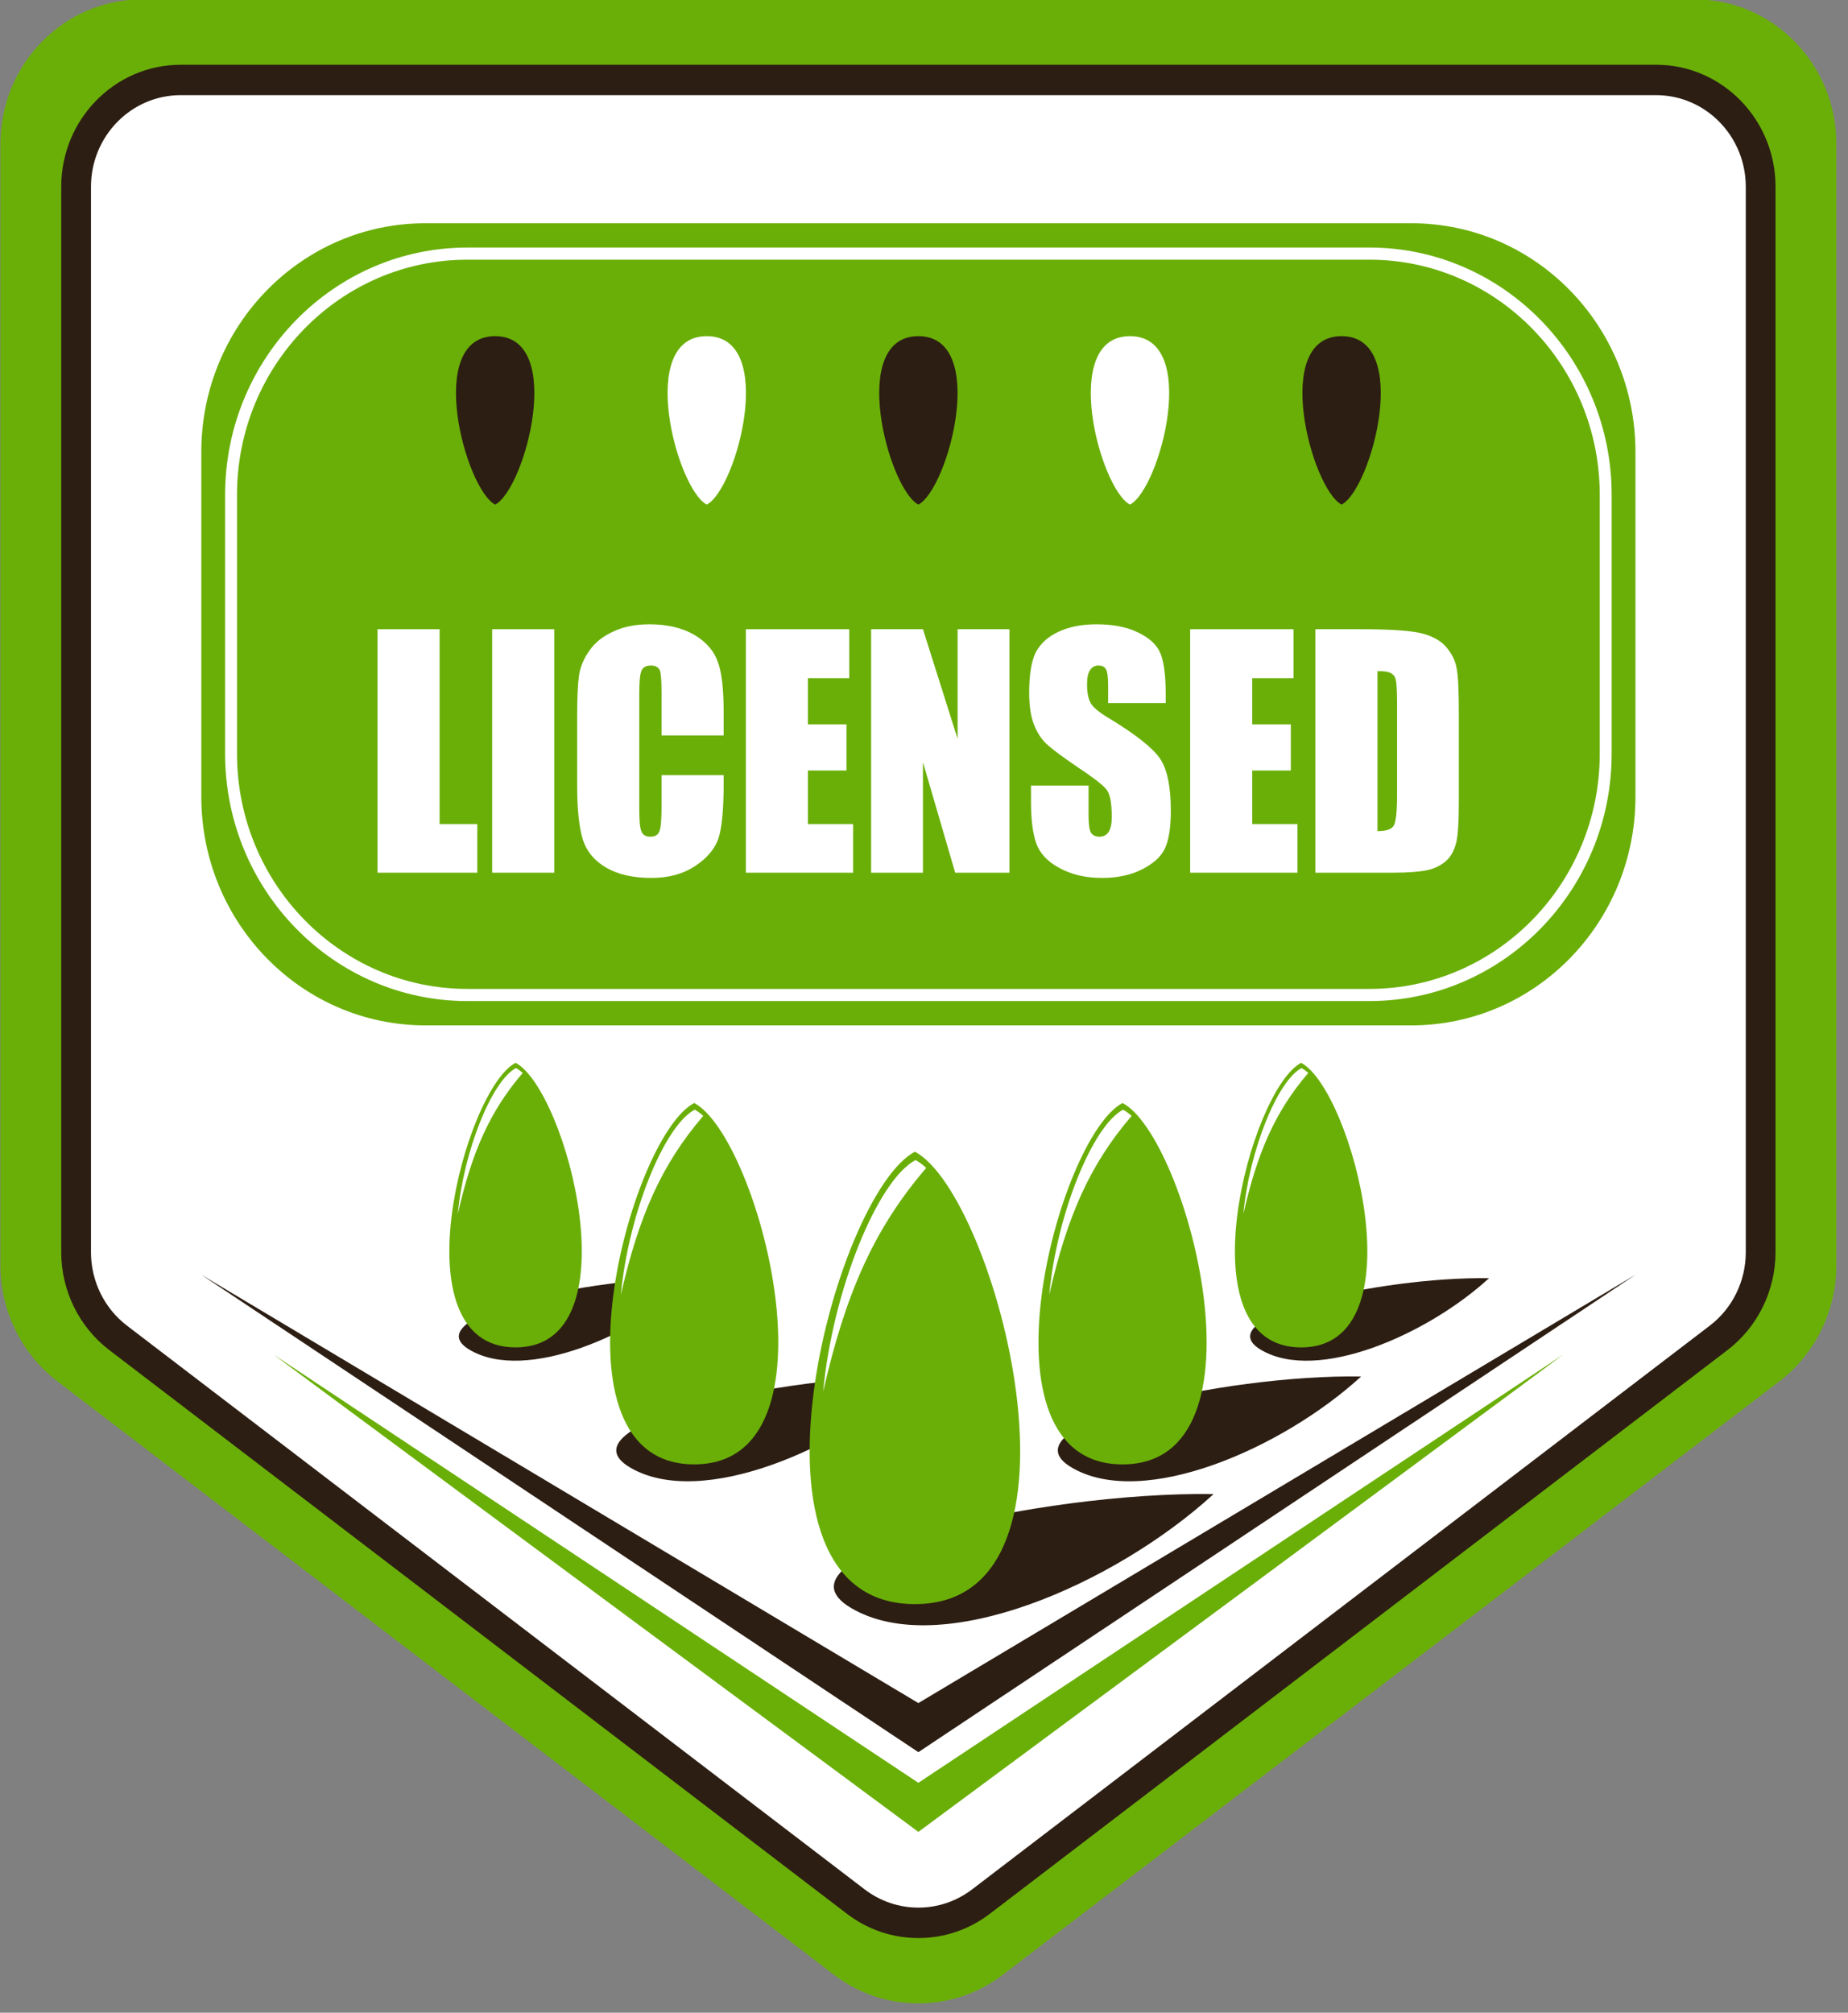
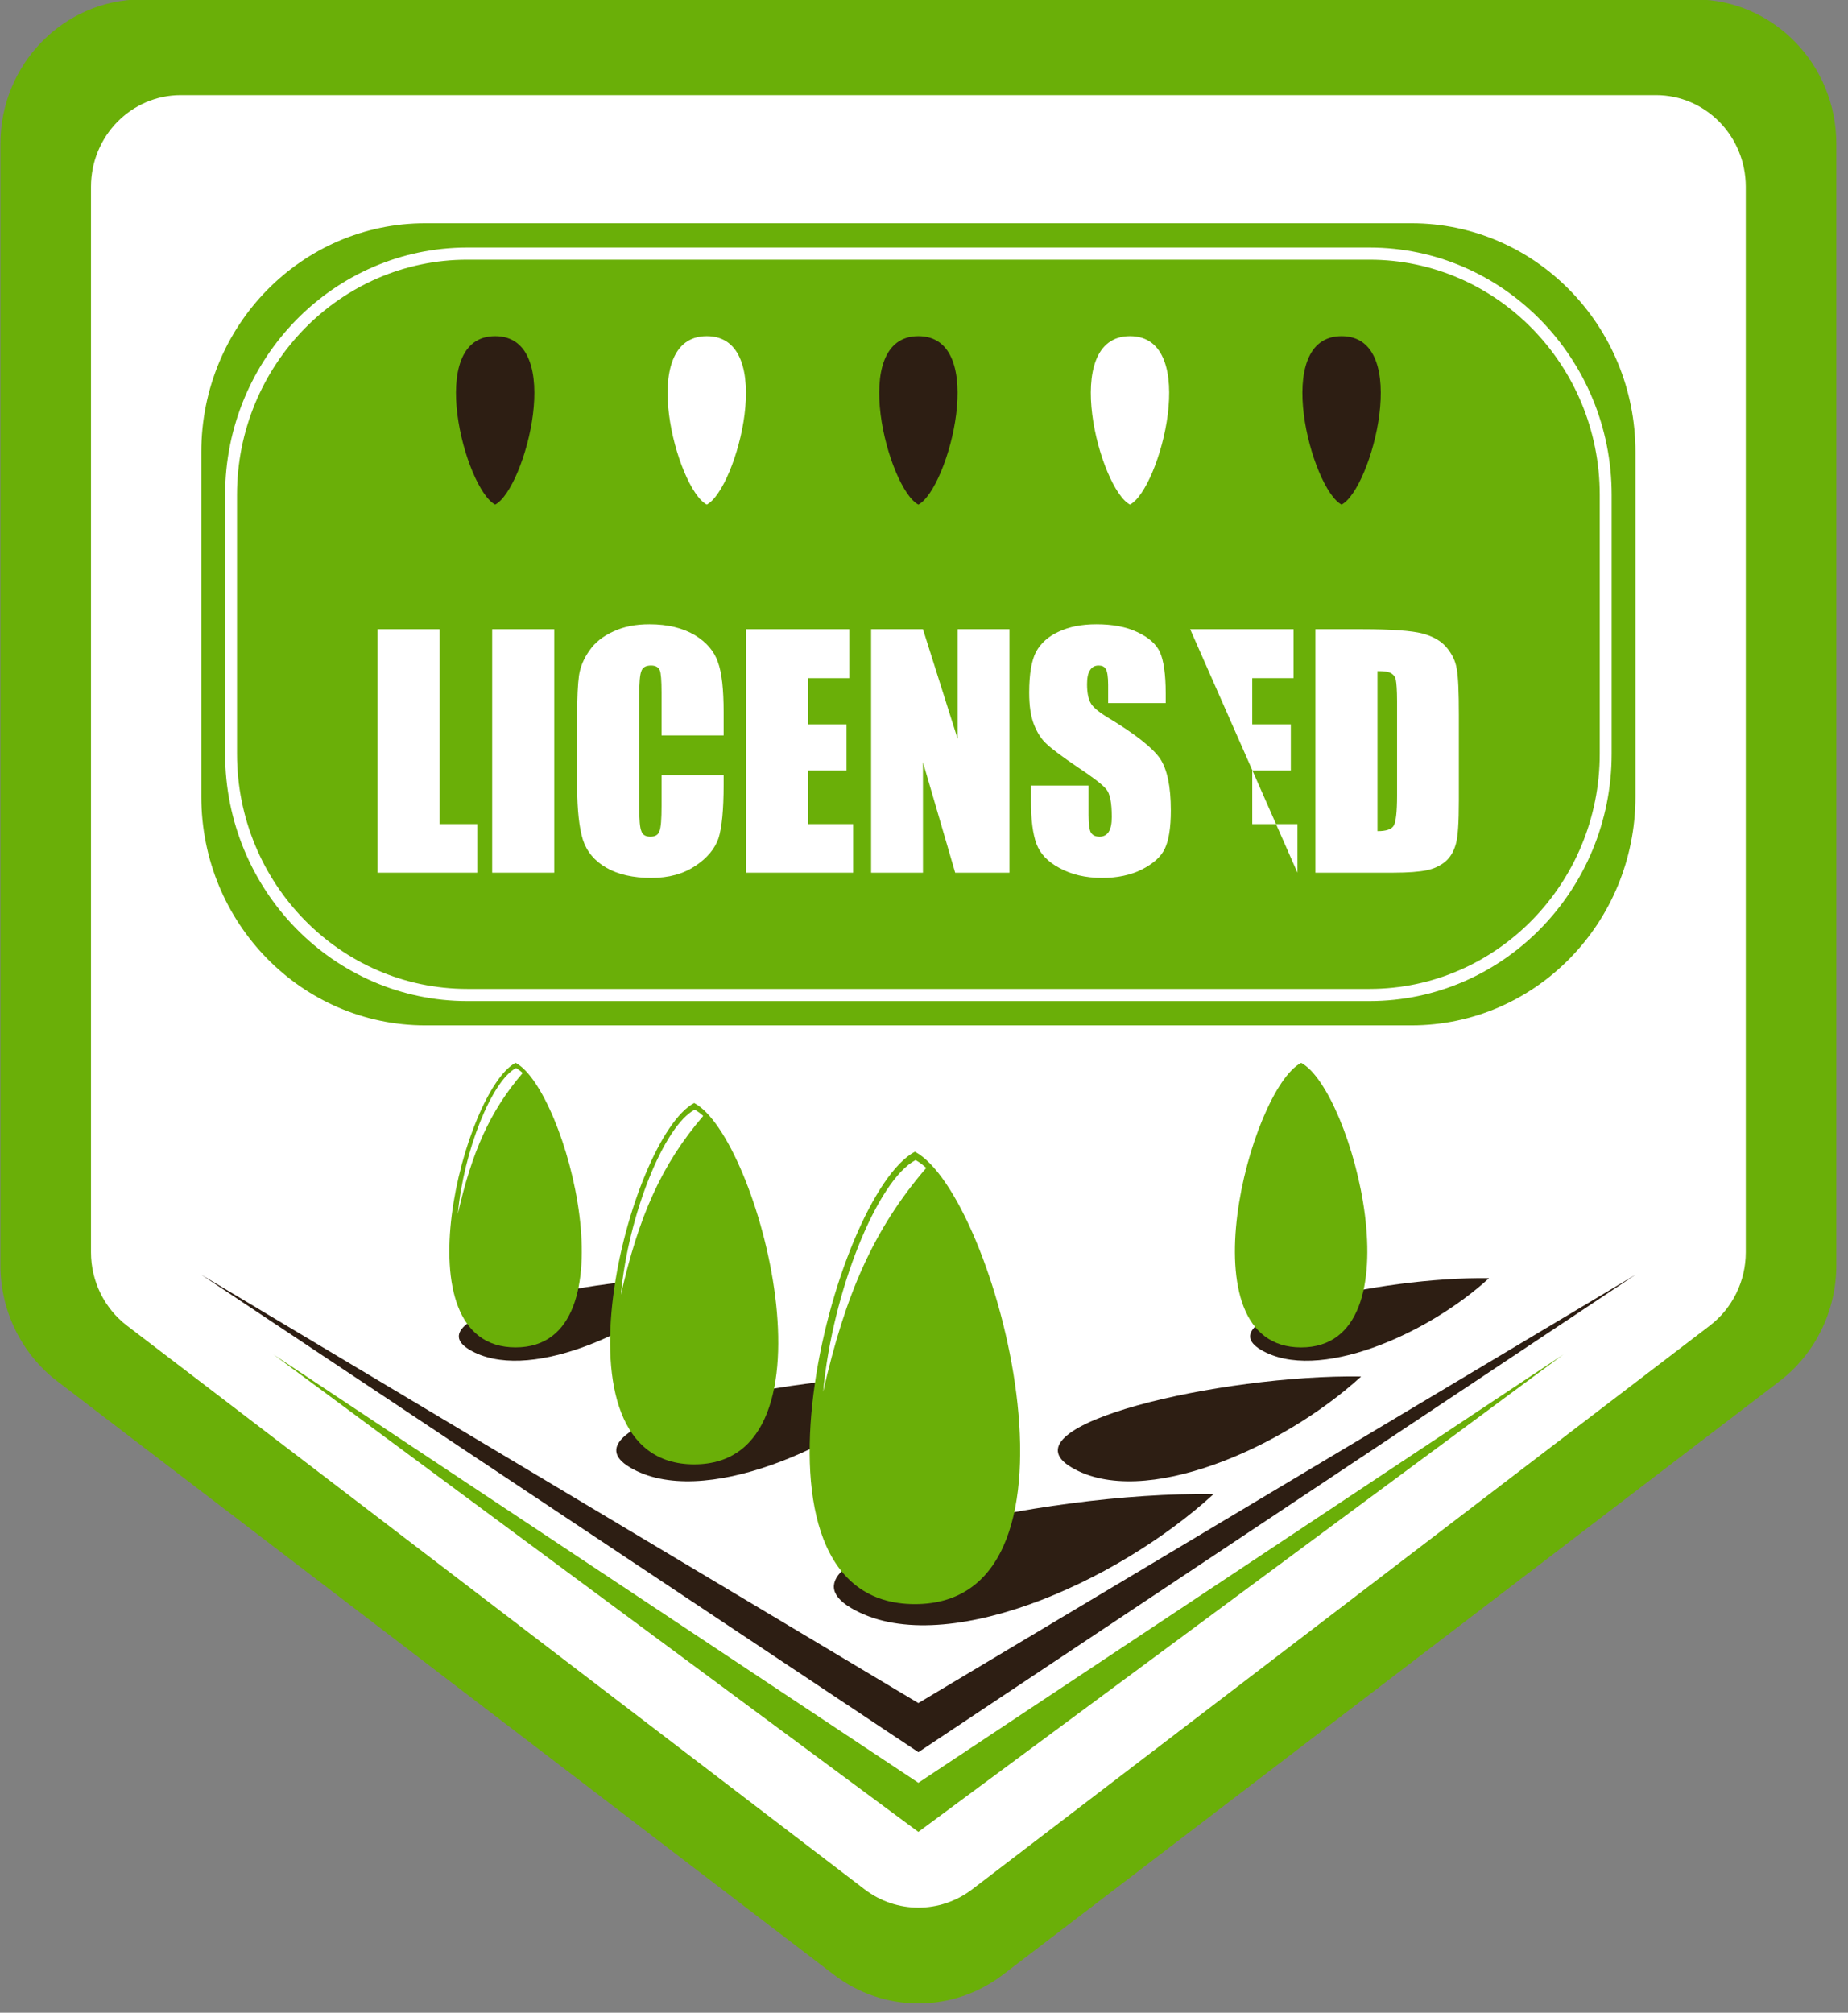
<svg xmlns="http://www.w3.org/2000/svg" width="100%" height="100%" viewBox="0 0 146 159" version="1.1" xml:space="preserve" style="fill-rule:evenodd;clip-rule:evenodd;stroke-linejoin:round;stroke-miterlimit:2;">
  <rect x="0" y="0" width="146" height="159" fill="#808080" stroke="none" />
  <g transform="matrix(1,0,0,1,-411.485,-93.796)">
    <g transform="matrix(0.895,0,0,0.914,50.861,10.213)">
      <g transform="matrix(1,0,0,1,0,5.954)">
        <g transform="matrix(1,0,0,1,19.062,72.699)">
          <path d="M464.938,185.948C462.223,185.948 459.64,185.089 457.466,183.462L388.908,132.163C385.777,129.82 383.908,126.087 383.908,122.177L383.908,25.218C383.908,18.341 389.503,12.746 396.38,12.746L533.496,12.746C540.374,12.746 545.968,18.341 545.968,25.218L545.968,122.177C545.968,126.087 544.099,129.82 540.968,132.163L472.41,183.462C470.236,185.089 467.653,185.948 464.938,185.948Z" style="fill:rgb(106,175,8);fill-rule:nonzero;" />
        </g>
        <g transform="matrix(1,0,0,1,19.062,72.699)">
-           <path d="M464.938,180.303C462.645,180.303 460.462,179.577 458.627,178.203L393.499,129.47C390.854,127.491 389.275,124.337 389.275,121.035L389.275,28.927C389.275,23.118 394.001,18.392 399.81,18.392L530.067,18.392C535.876,18.392 540.601,23.118 540.601,28.927L540.601,121.035C540.601,124.337 539.022,127.491 536.378,129.47L471.25,178.203C469.414,179.577 467.231,180.303 464.938,180.303Z" style="fill:rgb(45,30,19);fill-rule:nonzero;" />
-         </g>
+           </g>
        <g transform="matrix(1,0,0,1,19.062,72.699)">
          <path d="M534.798,127.372L469.685,176.093C466.871,178.199 463.005,178.199 460.191,176.093L395.078,127.372C393.078,125.876 391.901,123.524 391.901,121.027L391.901,28.941C391.901,24.565 395.449,21.018 399.825,21.018L530.051,21.018C534.428,21.018 537.975,24.565 537.975,28.941L537.975,121.027C537.975,123.524 536.798,125.876 534.798,127.372Z" style="fill:white;fill-rule:nonzero;" />
        </g>
        <g transform="matrix(1,0,0,1,19.062,72.699)">
          <path d="M508.464,101.418L421.412,101.418C410.492,101.418 401.64,92.566 401.64,81.646L401.64,51.862C401.64,40.942 410.492,32.09 421.412,32.09L508.464,32.09C519.384,32.09 528.236,40.942 528.236,51.862L528.236,81.646C528.236,92.566 519.384,101.418 508.464,101.418Z" style="fill:rgb(106,175,8);fill-rule:nonzero;" />
        </g>
        <g transform="matrix(1,0,0,1,19.062,72.699)">
          <path d="M504.761,99.317L425.115,99.317C413.329,99.317 403.741,89.729 403.741,77.943L403.741,55.565C403.741,43.779 413.329,34.191 425.115,34.191L504.761,34.191C516.546,34.191 526.135,43.779 526.135,55.565L526.135,77.943C526.135,89.729 516.546,99.317 504.761,99.317ZM425.115,35.241C413.908,35.241 404.792,44.358 404.792,55.565L404.792,77.943C404.792,89.149 413.908,98.267 425.115,98.267L504.761,98.267C515.967,98.267 525.084,89.149 525.084,77.943L525.084,55.565C525.084,44.358 515.967,35.241 504.761,35.241L425.115,35.241Z" style="fill:white;fill-rule:nonzero;" />
        </g>
        <g transform="matrix(1,0,0,1,19.062,72.699)">
          <path d="M445.459,123.268C440.016,128.149 430.292,132.341 425.322,129.458C420.395,126.6 435.759,123.123 445.459,123.268Z" style="fill:rgb(45,30,19);" />
        </g>
        <g transform="matrix(1,0,0,1,19.062,72.699)">
          <path d="M429.38,104.654C433.876,106.963 439.907,129.252 429.38,129.252C418.854,129.252 424.885,106.963 429.38,104.654Z" style="fill:rgb(106,175,8);" />
        </g>
        <g transform="matrix(1,0,0,1,19.062,72.699)">
          <path d="M429.416,105.108C429.611,105.21 429.809,105.354 430.01,105.534C427.099,108.848 425.519,112.391 424.284,117.709C424.803,112.232 427.299,106.196 429.416,105.108Z" style="fill:white;" />
        </g>
        <g transform="matrix(1,0,0,1,19.062,72.699)">
          <path d="M465.046,131.764C458.134,137.962 445.788,143.285 439.475,139.624C433.219,135.995 452.729,131.579 465.046,131.764Z" style="fill:rgb(45,30,19);" />
        </g>
        <g transform="matrix(1,0,0,1,19.062,72.699)">
          <path d="M445.148,108.128C450.856,111.061 458.514,139.362 445.148,139.362C431.782,139.362 439.439,111.061 445.148,108.128Z" style="fill:rgb(106,175,8);" />
        </g>
        <g transform="matrix(1,0,0,1,19.062,72.699)">
          <path d="M445.192,108.706C445.44,108.834 445.693,109.016 445.946,109.245C442.251,113.454 440.244,117.953 438.676,124.706C439.335,117.751 442.504,110.087 445.192,108.706Z" style="fill:white;" />
        </g>
        <g transform="matrix(1,0,0,1,19.062,72.699)">
          <path d="M490.998,141.93C482.345,149.69 466.888,156.352 458.987,151.769C451.155,147.226 475.578,141.698 490.998,141.93Z" style="fill:rgb(45,30,19);" />
        </g>
        <g transform="matrix(1,0,0,1,19.062,72.699)">
          <path d="M464.631,112.341C471.778,116.012 481.364,151.44 464.631,151.44C447.898,151.44 457.485,116.012 464.631,112.341Z" style="fill:rgb(106,175,8);" />
        </g>
        <g transform="matrix(1,0,0,1,19.062,72.699)">
          <path d="M464.686,113.064C464.998,113.224 465.313,113.453 465.631,113.74C461.003,119.008 458.492,124.64 456.529,133.093C457.355,124.388 461.323,114.793 464.686,113.064Z" style="fill:white;" />
        </g>
        <g transform="matrix(1,0,0,1,19.062,72.699)">
          <path d="M504.022,131.766C497.111,137.964 484.764,143.286 478.453,139.625C472.195,135.996 491.705,131.581 504.022,131.766Z" style="fill:rgb(45,30,19);" />
        </g>
        <g transform="matrix(1,0,0,1,19.062,72.699)">
-           <path d="M482.961,108.129C488.669,111.062 496.327,139.363 482.961,139.363C469.594,139.363 477.252,111.062 482.961,108.129Z" style="fill:rgb(106,175,8);" />
-         </g>
+           </g>
        <g transform="matrix(1,0,0,1,19.062,72.699)">
-           <path d="M483.004,108.708C483.253,108.835 483.505,109.018 483.759,109.247C480.064,113.456 478.057,117.954 476.489,124.707C477.148,117.753 480.317,110.088 483.004,108.708Z" style="fill:white;" />
-         </g>
+           </g>
        <g transform="matrix(1,0,0,1,19.062,72.699)">
          <path d="M515.311,123.271C509.867,128.152 500.144,132.343 495.173,129.46C490.246,126.602 505.609,123.126 515.311,123.271Z" style="fill:rgb(45,30,19);" />
        </g>
        <g transform="matrix(1,0,0,1,19.062,72.699)">
          <path d="M498.723,104.657C503.219,106.966 509.251,129.254 498.723,129.254C488.197,129.254 494.228,106.966 498.723,104.657Z" style="fill:rgb(106,175,8);" />
        </g>
        <g transform="matrix(1,0,0,1,19.062,72.699)">
-           <path d="M498.758,105.111C498.954,105.212 499.153,105.356 499.352,105.537C496.442,108.851 494.862,112.393 493.627,117.712C494.146,112.235 496.641,106.199 498.758,105.111Z" style="fill:white;" />
-         </g>
+           </g>
        <g transform="matrix(1,0,0,1,19.062,72.699)">
          <path d="M401.64,122.974L464.937,159.993L528.236,122.974L464.937,164.236L401.64,122.974Z" style="fill:rgb(45,30,19);" />
        </g>
        <g transform="matrix(1,0,0,1,19.062,72.699)">
          <path d="M408.008,129.866L464.937,166.884L521.869,129.866L464.937,171.127L408.008,129.866Z" style="fill:rgb(106,175,8);" />
        </g>
        <g transform="matrix(1,0,0,1,19.062,72.699)">
          <path d="M483.617,56.409C480.956,55.041 477.387,41.849 483.617,41.849C489.848,41.849 486.279,55.041 483.617,56.409Z" style="fill:white;" />
        </g>
        <g transform="matrix(1,0,0,1,19.062,72.699)">
          <path d="M502.296,56.409C499.635,55.041 496.066,41.849 502.296,41.849C508.527,41.849 504.958,55.041 502.296,56.409Z" style="fill:rgb(45,30,19);" />
        </g>
        <g transform="matrix(1,0,0,1,19.062,72.699)">
          <path d="M464.938,56.409C462.278,55.041 458.708,41.849 464.938,41.849C471.169,41.849 467.599,55.041 464.938,56.409Z" style="fill:rgb(45,30,19);" />
        </g>
        <g transform="matrix(1,0,0,1,19.062,72.699)">
          <path d="M446.259,56.409C443.598,55.041 440.028,41.849 446.259,41.849C452.49,41.849 448.92,55.041 446.259,56.409Z" style="fill:white;" />
        </g>
        <g transform="matrix(1,0,0,1,19.062,72.699)">
          <path d="M427.58,56.409C424.918,55.041 421.349,41.849 427.58,41.849C433.81,41.849 430.241,55.041 427.58,56.409Z" style="fill:rgb(45,30,19);" />
        </g>
      </g>
      <g transform="matrix(1.76,0,0,1.76,-340.943,-97.337)">
        <g transform="matrix(15.116,0,0,15.116,440.971,150.121)">
          <path d="M0.247,-0.791L0.247,-0.158L0.372,-0.158L0.372,0L0.041,0L0.041,-0.791L0.247,-0.791Z" style="fill:white;fill-rule:nonzero;" />
        </g>
        <g transform="matrix(15.116,0,0,15.116,446.721,150.121)">
          <rect x="0.041" y="-0.791" width="0.206" height="0.791" style="fill:white;fill-rule:nonzero;" />
        </g>
        <g transform="matrix(15.116,0,0,15.116,451.075,150.121)">
          <path d="M0.521,-0.446L0.315,-0.446L0.315,-0.584C0.315,-0.624 0.313,-0.649 0.309,-0.658C0.304,-0.668 0.295,-0.673 0.28,-0.673C0.263,-0.673 0.252,-0.667 0.248,-0.655C0.243,-0.643 0.241,-0.617 0.241,-0.577L0.241,-0.21C0.241,-0.172 0.243,-0.146 0.248,-0.135C0.252,-0.123 0.262,-0.117 0.278,-0.117C0.294,-0.117 0.304,-0.123 0.308,-0.135C0.313,-0.147 0.315,-0.174 0.315,-0.218L0.315,-0.317L0.521,-0.317L0.521,-0.286C0.521,-0.204 0.515,-0.146 0.504,-0.112C0.492,-0.078 0.467,-0.048 0.427,-0.022C0.387,0.004 0.339,0.017 0.281,0.017C0.221,0.017 0.171,0.006 0.132,-0.016C0.093,-0.038 0.067,-0.068 0.054,-0.107C0.042,-0.145 0.035,-0.203 0.035,-0.281L0.035,-0.512C0.035,-0.569 0.037,-0.611 0.041,-0.64C0.045,-0.668 0.057,-0.696 0.076,-0.722C0.095,-0.749 0.122,-0.769 0.156,-0.784C0.191,-0.8 0.23,-0.807 0.275,-0.807C0.335,-0.807 0.385,-0.795 0.425,-0.772C0.464,-0.749 0.49,-0.719 0.502,-0.684C0.515,-0.65 0.521,-0.595 0.521,-0.521L0.521,-0.446Z" style="fill:white;fill-rule:nonzero;" />
        </g>
        <g transform="matrix(15.116,0,0,15.116,459.445,150.121)">
          <path d="M0.041,-0.791L0.384,-0.791L0.384,-0.632L0.247,-0.632L0.247,-0.482L0.375,-0.482L0.375,-0.332L0.247,-0.332L0.247,-0.158L0.397,-0.158L0.397,0L0.041,0L0.041,-0.791Z" style="fill:white;fill-rule:nonzero;" />
        </g>
        <g transform="matrix(15.116,0,0,15.116,465.727,150.121)">
          <path d="M0.5,-0.791L0.5,0L0.32,0L0.213,-0.359L0.213,0L0.041,0L0.041,-0.791L0.213,-0.791L0.328,-0.435L0.328,-0.791L0.5,-0.791Z" style="fill:white;fill-rule:nonzero;" />
        </g>
        <g transform="matrix(15.116,0,0,15.116,473.912,150.121)">
          <path d="M0.477,-0.551L0.286,-0.551L0.286,-0.61C0.286,-0.637 0.283,-0.655 0.278,-0.662C0.273,-0.67 0.265,-0.673 0.254,-0.673C0.242,-0.673 0.232,-0.668 0.226,-0.658C0.219,-0.648 0.216,-0.633 0.216,-0.612C0.216,-0.586 0.22,-0.566 0.227,-0.553C0.234,-0.539 0.253,-0.523 0.285,-0.504C0.377,-0.45 0.434,-0.405 0.458,-0.371C0.482,-0.336 0.494,-0.28 0.494,-0.202C0.494,-0.146 0.487,-0.104 0.474,-0.078C0.461,-0.051 0.435,-0.029 0.397,-0.01C0.36,0.008 0.316,0.017 0.266,0.017C0.211,0.017 0.164,0.006 0.125,-0.015C0.086,-0.035 0.06,-0.062 0.048,-0.094C0.036,-0.126 0.03,-0.172 0.03,-0.231L0.03,-0.283L0.221,-0.283L0.221,-0.187C0.221,-0.157 0.224,-0.138 0.229,-0.13C0.235,-0.121 0.244,-0.117 0.258,-0.117C0.271,-0.117 0.282,-0.123 0.288,-0.133C0.295,-0.144 0.298,-0.16 0.298,-0.181C0.298,-0.228 0.292,-0.258 0.279,-0.272C0.266,-0.287 0.234,-0.311 0.183,-0.344C0.132,-0.378 0.098,-0.403 0.082,-0.418C0.065,-0.433 0.051,-0.454 0.04,-0.481C0.029,-0.508 0.024,-0.543 0.024,-0.585C0.024,-0.646 0.032,-0.69 0.047,-0.718C0.063,-0.746 0.088,-0.768 0.122,-0.783C0.157,-0.799 0.198,-0.807 0.247,-0.807C0.3,-0.807 0.346,-0.799 0.384,-0.781C0.421,-0.764 0.446,-0.742 0.458,-0.716C0.47,-0.69 0.477,-0.645 0.477,-0.583L0.477,-0.551Z" style="fill:white;fill-rule:nonzero;" />
        </g>
        <g transform="matrix(15.116,0,0,15.116,481.729,150.121)">
-           <path d="M0.041,-0.791L0.384,-0.791L0.384,-0.632L0.247,-0.632L0.247,-0.482L0.375,-0.482L0.375,-0.332L0.247,-0.332L0.247,-0.158L0.397,-0.158L0.397,0L0.041,0L0.041,-0.791Z" style="fill:white;fill-rule:nonzero;" />
+           <path d="M0.041,-0.791L0.384,-0.791L0.384,-0.632L0.247,-0.632L0.247,-0.482L0.375,-0.482L0.375,-0.332L0.247,-0.332L0.247,-0.158L0.397,-0.158L0.397,0L0.041,-0.791Z" style="fill:white;fill-rule:nonzero;" />
        </g>
        <g transform="matrix(15.116,0,0,15.116,488.01,150.121)">
          <path d="M0.041,-0.791L0.195,-0.791C0.294,-0.791 0.361,-0.786 0.396,-0.777C0.431,-0.768 0.458,-0.753 0.476,-0.732C0.494,-0.711 0.506,-0.688 0.51,-0.662C0.515,-0.637 0.517,-0.587 0.517,-0.512L0.517,-0.235C0.517,-0.164 0.514,-0.116 0.507,-0.093C0.5,-0.069 0.489,-0.05 0.472,-0.036C0.456,-0.023 0.435,-0.013 0.411,-0.008C0.386,-0.003 0.349,0 0.3,0L0.041,0L0.041,-0.791ZM0.247,-0.655L0.247,-0.135C0.276,-0.135 0.294,-0.141 0.301,-0.153C0.308,-0.165 0.312,-0.197 0.312,-0.25L0.312,-0.557C0.312,-0.593 0.31,-0.616 0.308,-0.626C0.306,-0.636 0.301,-0.643 0.292,-0.648C0.284,-0.653 0.269,-0.655 0.247,-0.655Z" style="fill:white;fill-rule:nonzero;" />
        </g>
      </g>
    </g>
  </g>
</svg>